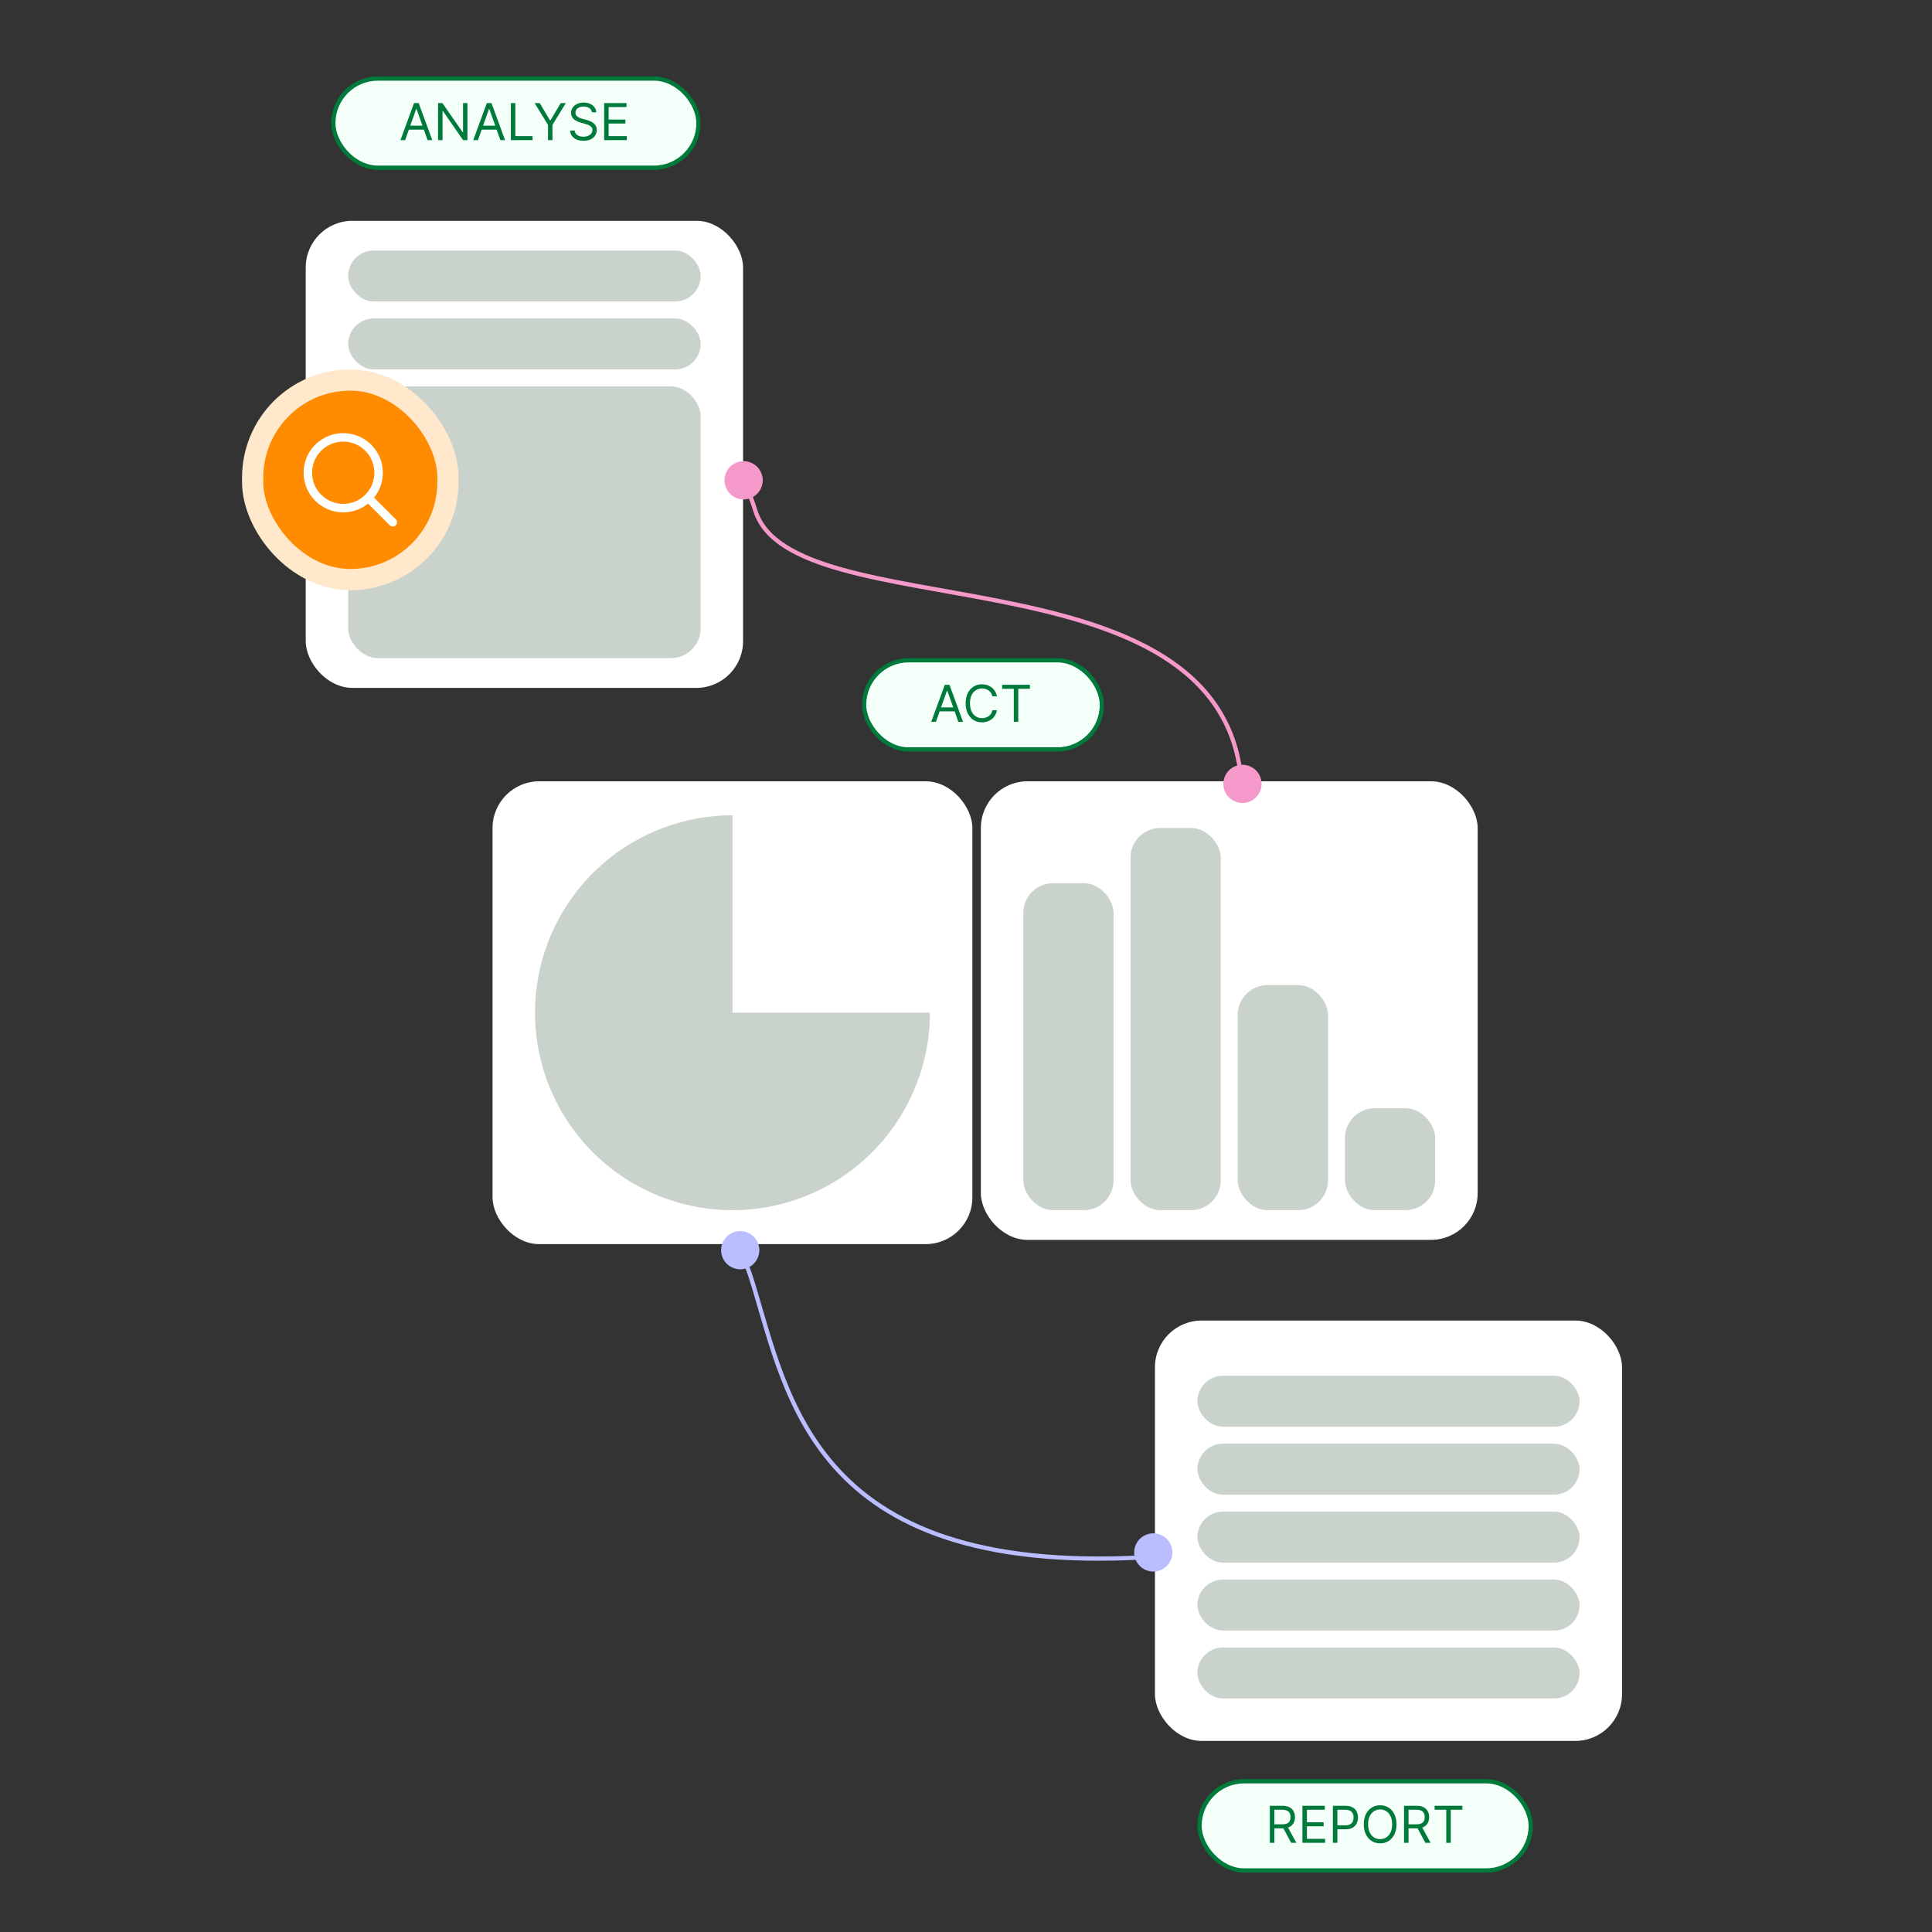
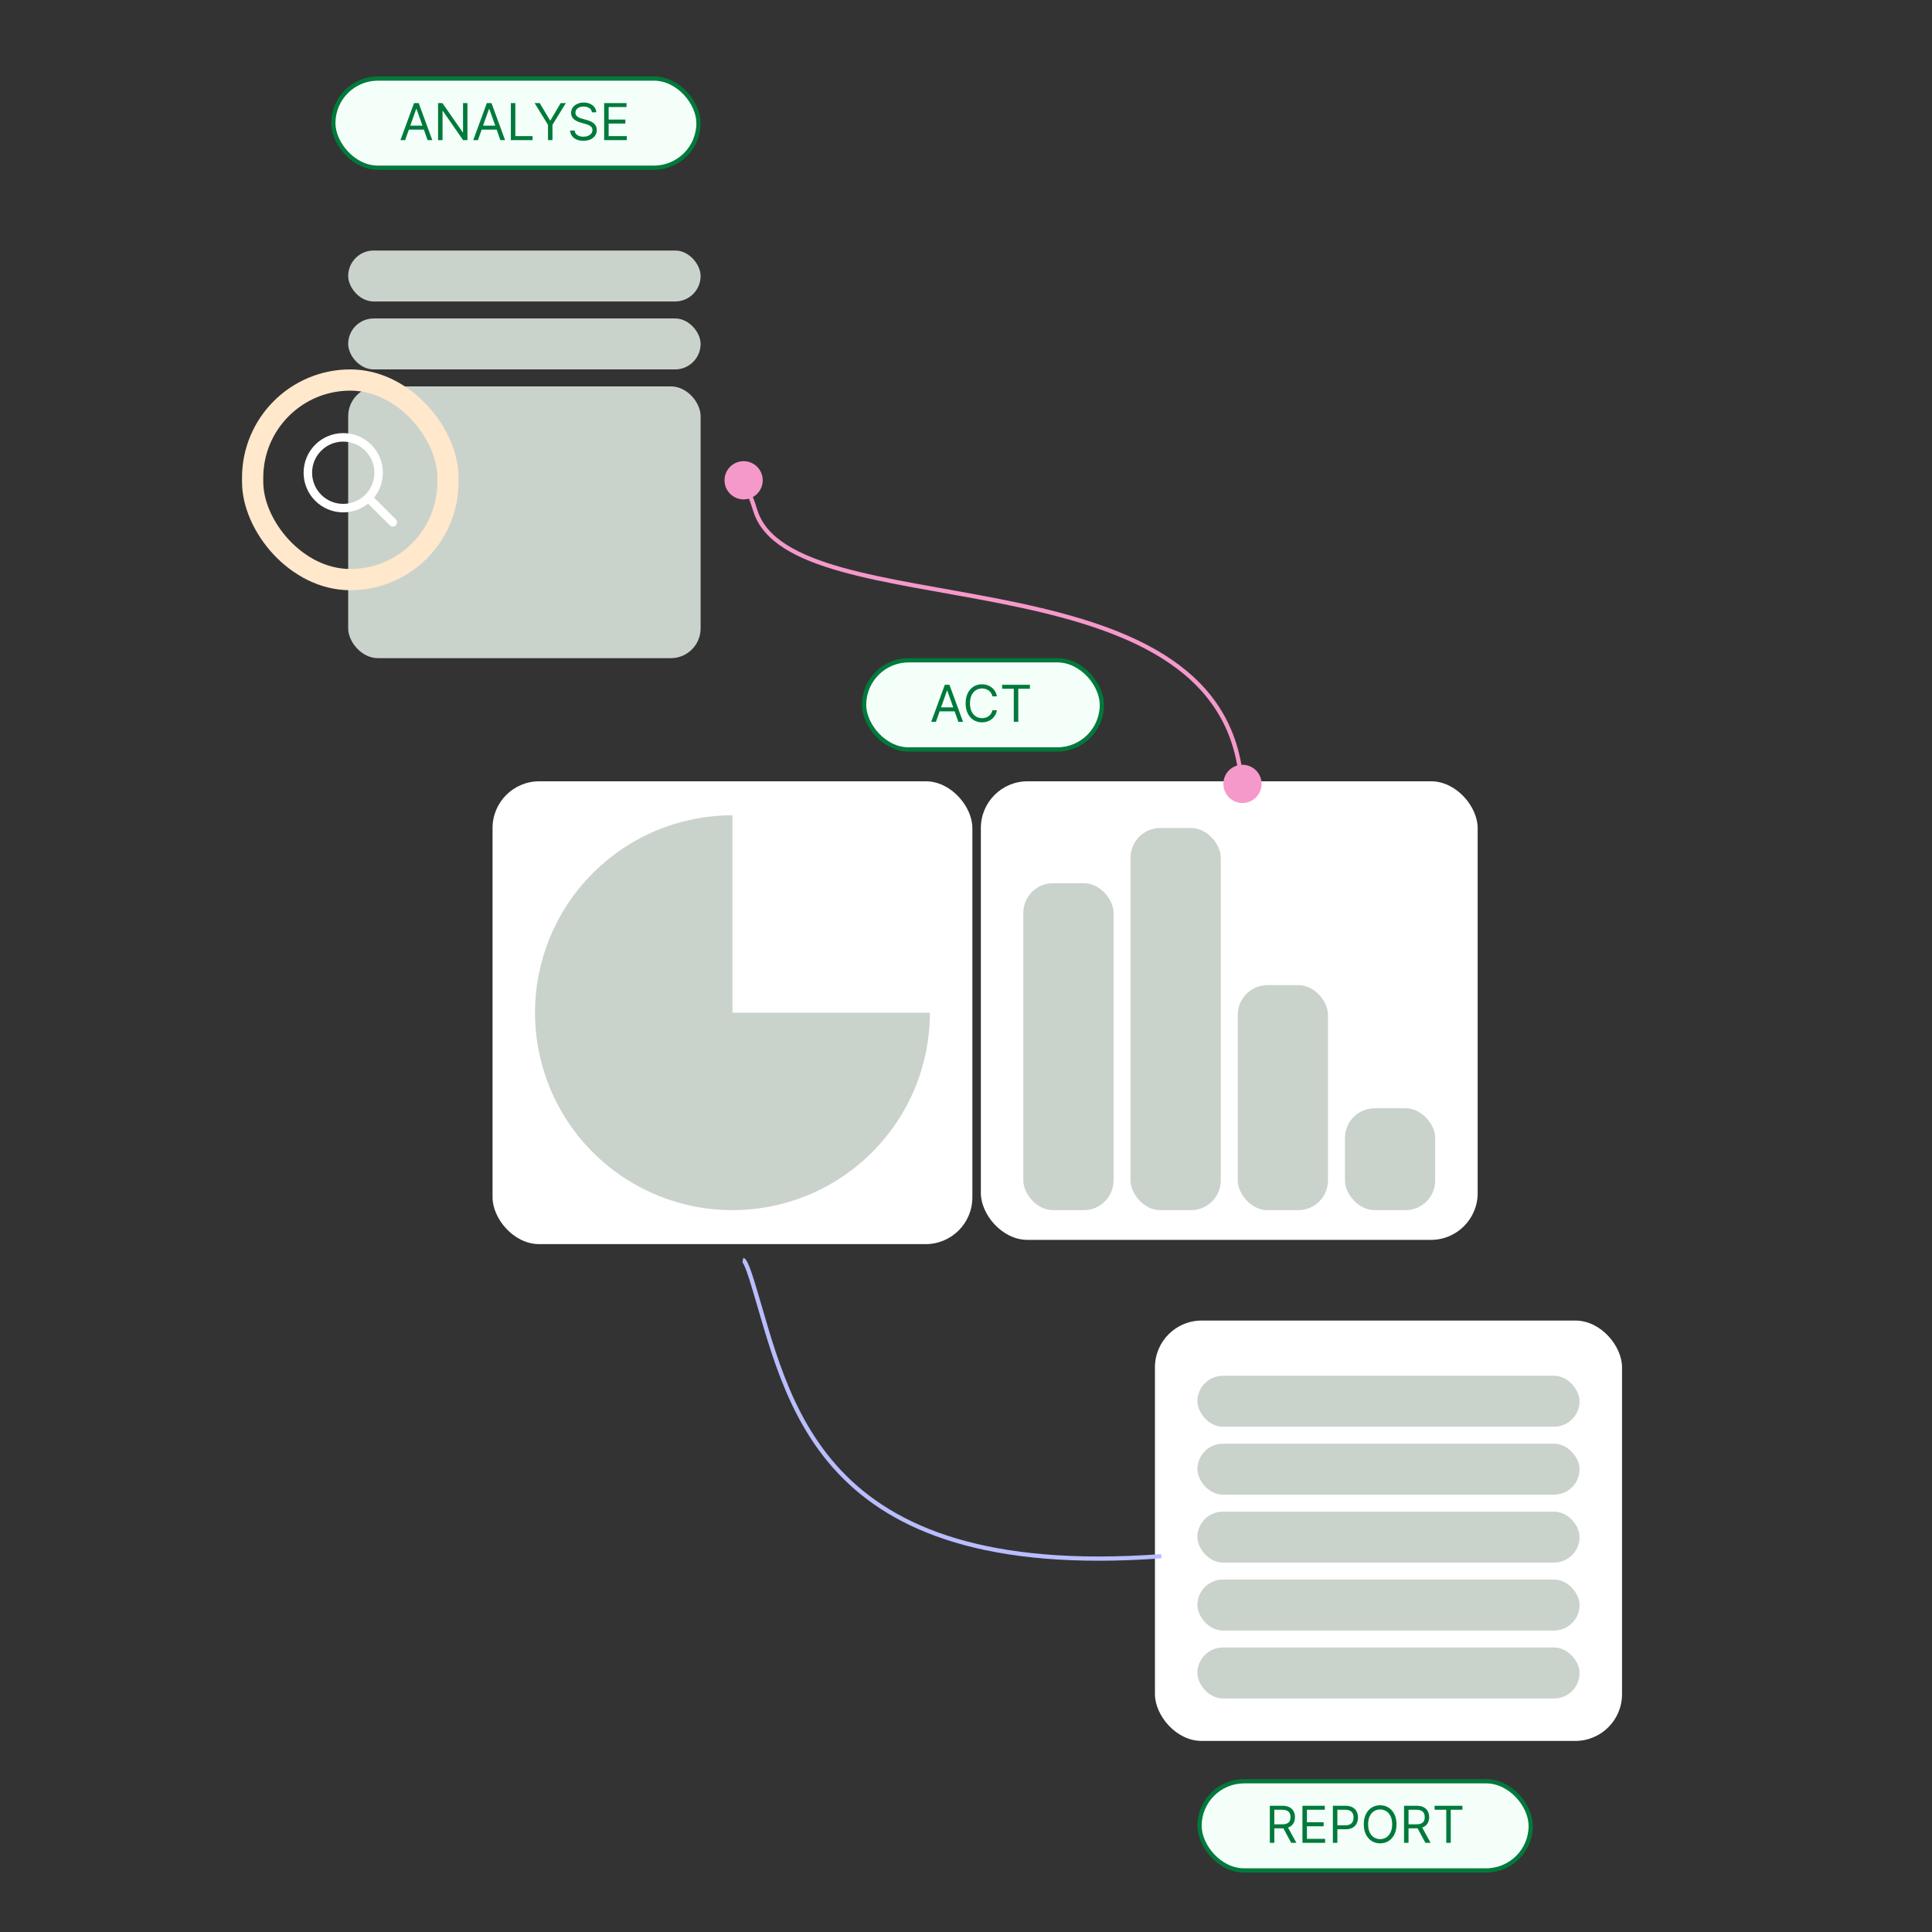
<svg xmlns="http://www.w3.org/2000/svg" width="455" height="455" viewBox="0 0 455 455" fill="none">
  <rect x="0" y="0" width="455" height="455" fill="#333333" stroke="none" />
  <rect x="272" y="311" width="110" height="99" rx="11" fill="white" />
  <rect x="282" y="324" width="90" height="12" rx="6" fill="#CAD2CC" />
  <rect x="282" y="340" width="90" height="12" rx="6" fill="#CAD2CC" />
  <rect x="282" y="356" width="90" height="12" rx="6" fill="#CAD2CC" />
  <rect x="282" y="372" width="90" height="12" rx="6" fill="#CAD2CC" />
  <rect x="282" y="388" width="90" height="12" rx="6" fill="#CAD2CC" />
  <rect x="116" y="184" width="113" height="109" rx="11" fill="white" />
  <path d="M219 238.5C219 247.697 216.273 256.687 211.163 264.334C206.054 271.981 198.792 277.941 190.295 281.46C181.798 284.98 172.448 285.901 163.428 284.107C154.408 282.312 146.123 277.884 139.62 271.38C133.116 264.877 128.688 256.592 126.893 247.572C125.099 238.552 126.02 229.202 129.54 220.705C133.059 212.208 139.019 204.946 146.666 199.837C154.313 194.727 163.303 192 172.5 192V238.5H219Z" fill="#CAD2CC" />
  <rect x="231" y="184" width="117" height="108" rx="11" fill="white" />
  <rect x="262.25" y="285" width="21.25" height="77" rx="7" transform="rotate(180 262.25 285)" fill="#CAD2CC" />
  <rect x="287.5" y="285" width="21.25" height="90" rx="7" transform="rotate(180 287.5 285)" fill="#CAD2CC" />
  <rect x="312.75" y="285" width="21.25" height="53" rx="7" transform="rotate(180 312.75 285)" fill="#CAD2CC" />
  <rect x="338" y="285" width="21.25" height="24" rx="7" transform="rotate(180 338 285)" fill="#CAD2CC" />
-   <rect x="72" y="52" width="103" height="110" rx="11" fill="white" />
  <rect x="82" y="59" width="83" height="12" rx="6" fill="#CAD2CC" />
  <rect x="82" y="75" width="83" height="12" rx="6" fill="#CAD2CC" />
  <rect x="82" y="91" width="83" height="64" rx="7" fill="#CAD2CC" />
-   <rect x="59.5" y="89.5" width="46" height="47" rx="23" fill="#FF8B00" />
  <rect x="59.5" y="89.5" width="46" height="47" rx="23" stroke="#FFE8CC" stroke-width="5" />
-   <path d="M86.717 117.235L92.5 123M89.167 111.333C89.167 115.936 85.436 119.667 80.833 119.667C76.231 119.667 72.5 115.936 72.5 111.333C72.5 106.731 76.231 103 80.833 103C85.436 103 89.167 106.731 89.167 111.333Z" stroke="white" stroke-width="2" stroke-linecap="round" stroke-linejoin="round" />
+   <path d="M86.717 117.235L92.5 123M89.167 111.333C89.167 115.936 85.436 119.667 80.833 119.667C76.231 119.667 72.5 115.936 72.5 111.333C72.5 106.731 76.231 103 80.833 103C85.436 103 89.167 106.731 89.167 111.333" stroke="white" stroke-width="2" stroke-linecap="round" stroke-linejoin="round" />
  <circle cx="175.129" cy="113.111" r="4.5" transform="rotate(-16.832 175.129 113.111)" fill="#F599CB" />
  <path d="M175.761 115.403C176.1 115.465 176.738 116.59 177.875 120.241C186.519 148.001 284 129 292 181" stroke="#F599CB" />
  <path d="M174.959 296.721C175.298 296.783 175.936 297.908 177.073 301.559C185.717 329.319 191.5 372.5 273.5 366.5" stroke="#BABDFF" />
-   <circle cx="271.61" cy="365.61" r="4.5" transform="rotate(-16.832 271.61 365.61)" fill="#BABDFF" />
-   <circle cx="174.328" cy="294.429" r="4.5" transform="rotate(-16.832 174.328 294.429)" fill="#BABDFF" />
  <circle cx="292.61" cy="184.61" r="4" transform="rotate(-16.832 292.61 184.61)" fill="#F599CB" stroke="#F599CB" />
  <rect x="78.5" y="18.5" width="86" height="21" rx="10.5" fill="#F4FFFA" />
  <rect x="78.5" y="18.5" width="86" height="21" rx="10.5" stroke="#007A3B" />
  <path d="M95.415 33H94.307L97.511 24.273H98.602L101.807 33H100.699L98.091 25.653H98.023L95.415 33ZM95.824 29.591H100.29V30.528H95.824V29.591ZM110.087 24.273V33H109.064L104.308 26.148H104.223V33H103.166V24.273H104.189L108.962 31.142H109.047V24.273H110.087ZM112.559 33H111.451L114.656 24.273H115.747L118.951 33H117.843L115.235 25.653H115.167L112.559 33ZM112.968 29.591H117.434V30.528H112.968V29.591ZM120.311 33V24.273H121.368V32.062H125.424V33H120.311ZM125.901 24.273H127.111L129.531 28.347H129.634L132.054 24.273H133.264L130.111 29.403V33H129.054V29.403L125.901 24.273ZM139.404 26.454C139.353 26.023 139.145 25.688 138.782 25.449C138.418 25.21 137.972 25.091 137.444 25.091C137.057 25.091 136.719 25.153 136.429 25.278C136.142 25.403 135.918 25.575 135.756 25.794C135.597 26.013 135.517 26.261 135.517 26.54C135.517 26.773 135.573 26.973 135.684 27.141C135.797 27.305 135.942 27.443 136.118 27.554C136.294 27.662 136.479 27.751 136.672 27.822C136.865 27.891 137.043 27.946 137.205 27.989L138.091 28.227C138.319 28.287 138.571 28.369 138.85 28.474C139.131 28.579 139.4 28.723 139.655 28.905C139.914 29.084 140.127 29.314 140.294 29.595C140.462 29.876 140.546 30.222 140.546 30.631C140.546 31.102 140.422 31.528 140.175 31.909C139.931 32.29 139.573 32.592 139.101 32.817C138.632 33.041 138.063 33.153 137.392 33.153C136.767 33.153 136.226 33.053 135.769 32.851C135.314 32.649 134.956 32.368 134.695 32.007C134.436 31.646 134.29 31.227 134.256 30.75H135.347C135.375 31.079 135.486 31.352 135.679 31.568C135.875 31.781 136.123 31.94 136.421 32.045C136.722 32.148 137.046 32.199 137.392 32.199C137.796 32.199 138.158 32.133 138.479 32.003C138.8 31.869 139.054 31.685 139.242 31.449C139.429 31.21 139.523 30.932 139.523 30.614C139.523 30.324 139.442 30.088 139.28 29.906C139.118 29.724 138.905 29.577 138.641 29.463C138.377 29.349 138.091 29.25 137.784 29.165L136.711 28.858C136.029 28.662 135.489 28.382 135.091 28.018C134.694 27.655 134.495 27.179 134.495 26.591C134.495 26.102 134.627 25.676 134.891 25.312C135.158 24.946 135.516 24.662 135.965 24.46C136.417 24.256 136.921 24.153 137.478 24.153C138.04 24.153 138.54 24.254 138.978 24.456C139.415 24.655 139.762 24.928 140.017 25.274C140.276 25.621 140.412 26.014 140.426 26.454H139.404ZM142.283 33V24.273H147.55V25.21H143.34V28.159H147.278V29.097H143.34V32.062H147.619V33H142.283Z" fill="#007A3B" />
  <rect x="282.5" y="419.5" width="78" height="21" rx="10.5" fill="#F4FFFA" />
  <rect x="282.5" y="419.5" width="78" height="21" rx="10.5" stroke="#007A3B" />
  <path d="M299.057 434V425.273H302.006C302.688 425.273 303.247 425.389 303.685 425.622C304.122 425.852 304.446 426.169 304.656 426.572C304.866 426.976 304.972 427.435 304.972 427.949C304.972 428.463 304.866 428.919 304.656 429.317C304.446 429.714 304.124 430.027 303.689 430.254C303.254 430.479 302.699 430.591 302.023 430.591H299.636V429.636H301.989C302.455 429.636 302.83 429.568 303.114 429.432C303.401 429.295 303.608 429.102 303.736 428.852C303.866 428.599 303.932 428.298 303.932 427.949C303.932 427.599 303.866 427.294 303.736 427.033C303.605 426.771 303.396 426.57 303.109 426.428C302.822 426.283 302.443 426.21 301.972 426.21H300.114V434H299.057ZM303.165 430.08L305.312 434H304.085L301.972 430.08H303.165ZM306.733 434V425.273H312V426.21H307.789V429.159H311.727V430.097H307.789V433.062H312.068V434H306.733ZM313.904 434V425.273H316.853C317.538 425.273 318.098 425.396 318.532 425.643C318.97 425.888 319.294 426.219 319.504 426.636C319.714 427.054 319.819 427.52 319.819 428.034C319.819 428.548 319.714 429.016 319.504 429.436C319.297 429.857 318.975 430.192 318.541 430.442C318.106 430.689 317.549 430.812 316.87 430.812H314.757V429.875H316.836C317.305 429.875 317.681 429.794 317.966 429.632C318.25 429.47 318.456 429.251 318.583 428.976C318.714 428.697 318.779 428.384 318.779 428.034C318.779 427.685 318.714 427.372 318.583 427.097C318.456 426.821 318.248 426.605 317.961 426.449C317.674 426.29 317.294 426.21 316.819 426.21H314.961V434H313.904ZM328.885 429.636C328.885 430.557 328.719 431.352 328.387 432.023C328.054 432.693 327.598 433.21 327.019 433.574C326.439 433.938 325.777 434.119 325.033 434.119C324.289 434.119 323.627 433.938 323.047 433.574C322.468 433.21 322.012 432.693 321.679 432.023C321.347 431.352 321.181 430.557 321.181 429.636C321.181 428.716 321.347 427.92 321.679 427.25C322.012 426.58 322.468 426.062 323.047 425.699C323.627 425.335 324.289 425.153 325.033 425.153C325.777 425.153 326.439 425.335 327.019 425.699C327.598 426.062 328.054 426.58 328.387 427.25C328.719 427.92 328.885 428.716 328.885 429.636ZM327.863 429.636C327.863 428.881 327.736 428.243 327.483 427.723C327.233 427.203 326.894 426.81 326.465 426.543C326.039 426.276 325.561 426.142 325.033 426.142C324.505 426.142 324.026 426.276 323.597 426.543C323.171 426.81 322.831 427.203 322.578 427.723C322.328 428.243 322.203 428.881 322.203 429.636C322.203 430.392 322.328 431.03 322.578 431.55C322.831 432.07 323.171 432.463 323.597 432.73C324.026 432.997 324.505 433.131 325.033 433.131C325.561 433.131 326.039 432.997 326.465 432.73C326.894 432.463 327.233 432.07 327.483 431.55C327.736 431.03 327.863 430.392 327.863 429.636ZM330.662 434V425.273H333.611C334.293 425.273 334.853 425.389 335.29 425.622C335.728 425.852 336.051 426.169 336.262 426.572C336.472 426.976 336.577 427.435 336.577 427.949C336.577 428.463 336.472 428.919 336.262 429.317C336.051 429.714 335.729 430.027 335.294 430.254C334.86 430.479 334.304 430.591 333.628 430.591H331.242V429.636H333.594C334.06 429.636 334.435 429.568 334.719 429.432C335.006 429.295 335.213 429.102 335.341 428.852C335.472 428.599 335.537 428.298 335.537 427.949C335.537 427.599 335.472 427.294 335.341 427.033C335.211 426.771 335.002 426.57 334.715 426.428C334.428 426.283 334.049 426.21 333.577 426.21H331.719V434H330.662ZM334.77 430.08L336.918 434H335.691L333.577 430.08H334.77ZM337.861 426.21V425.273H344.406V426.21H341.662V434H340.605V426.21H337.861Z" fill="#007A3B" />
  <rect x="203.5" y="155.5" width="56" height="21" rx="10.5" fill="#F4FFFA" />
  <rect x="203.5" y="155.5" width="56" height="21" rx="10.5" stroke="#007A3B" />
  <path d="M220.415 170H219.307L222.511 161.273H223.602L226.807 170H225.699L223.091 162.653H223.023L220.415 170ZM220.824 166.591H225.29V167.528H220.824V166.591ZM234.779 164H233.722C233.659 163.696 233.55 163.429 233.394 163.199C233.24 162.969 233.053 162.776 232.831 162.619C232.613 162.46 232.37 162.341 232.103 162.261C231.836 162.182 231.557 162.142 231.267 162.142C230.739 162.142 230.26 162.276 229.831 162.543C229.405 162.81 229.066 163.203 228.813 163.723C228.563 164.243 228.438 164.881 228.438 165.636C228.438 166.392 228.563 167.03 228.813 167.55C229.066 168.07 229.405 168.463 229.831 168.73C230.26 168.997 230.739 169.131 231.267 169.131C231.557 169.131 231.836 169.091 232.103 169.011C232.37 168.932 232.613 168.814 232.831 168.658C233.053 168.499 233.24 168.304 233.394 168.074C233.55 167.841 233.659 167.574 233.722 167.273H234.779C234.699 167.719 234.554 168.118 234.344 168.47C234.134 168.822 233.873 169.122 233.56 169.369C233.248 169.614 232.897 169.8 232.507 169.928C232.121 170.055 231.708 170.119 231.267 170.119C230.523 170.119 229.861 169.938 229.282 169.574C228.702 169.21 228.246 168.693 227.914 168.023C227.581 167.352 227.415 166.557 227.415 165.636C227.415 164.716 227.581 163.92 227.914 163.25C228.246 162.58 228.702 162.062 229.282 161.699C229.861 161.335 230.523 161.153 231.267 161.153C231.708 161.153 232.121 161.217 232.507 161.345C232.897 161.473 233.248 161.661 233.56 161.908C233.873 162.152 234.134 162.45 234.344 162.803C234.554 163.152 234.699 163.551 234.779 164ZM236.009 162.21V161.273H242.555V162.21H239.81V170H238.754V162.21H236.009Z" fill="#007A3B" />
</svg>